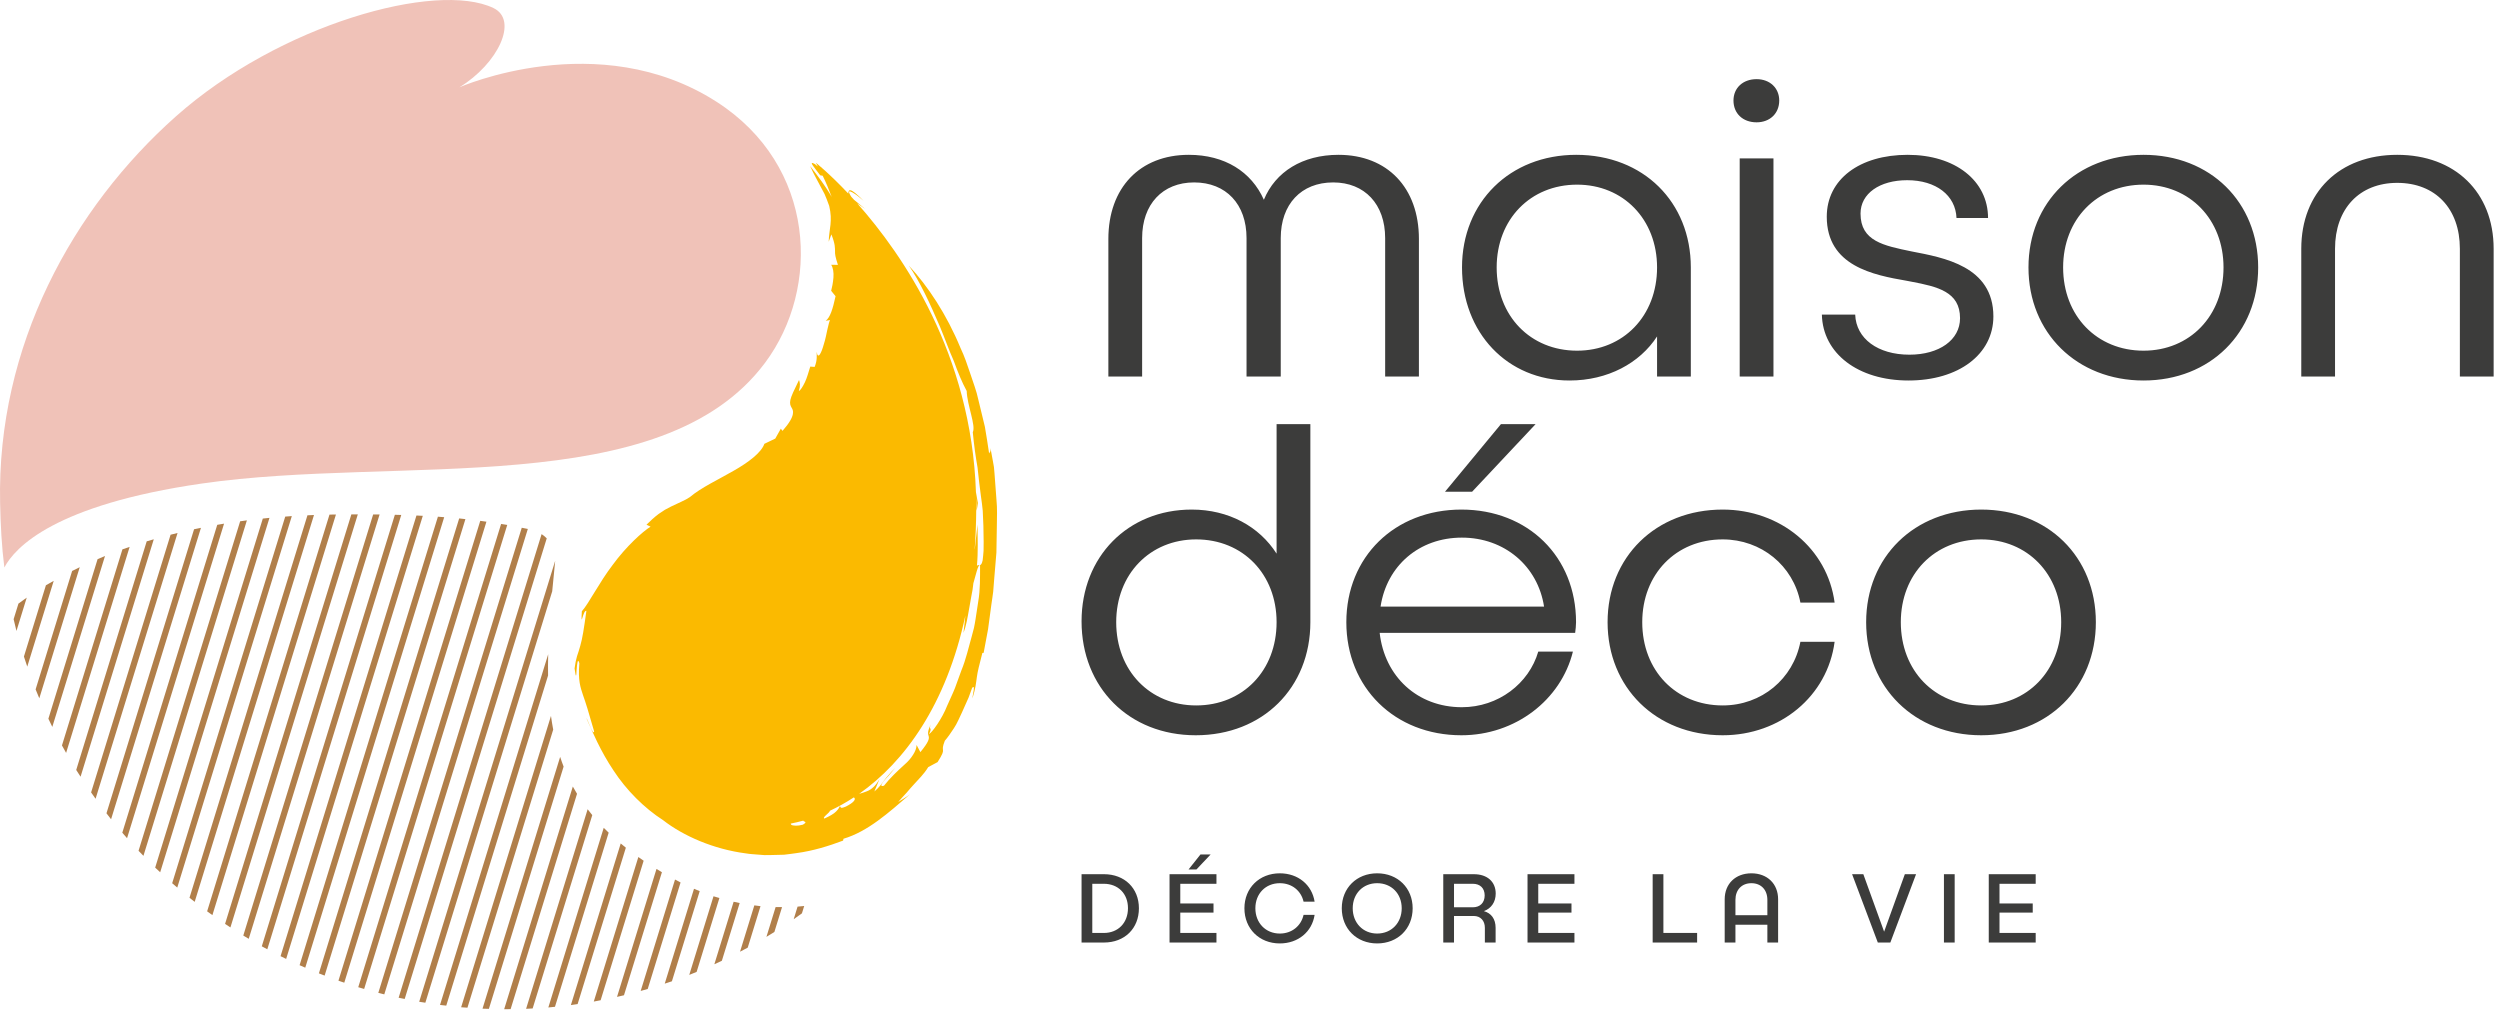
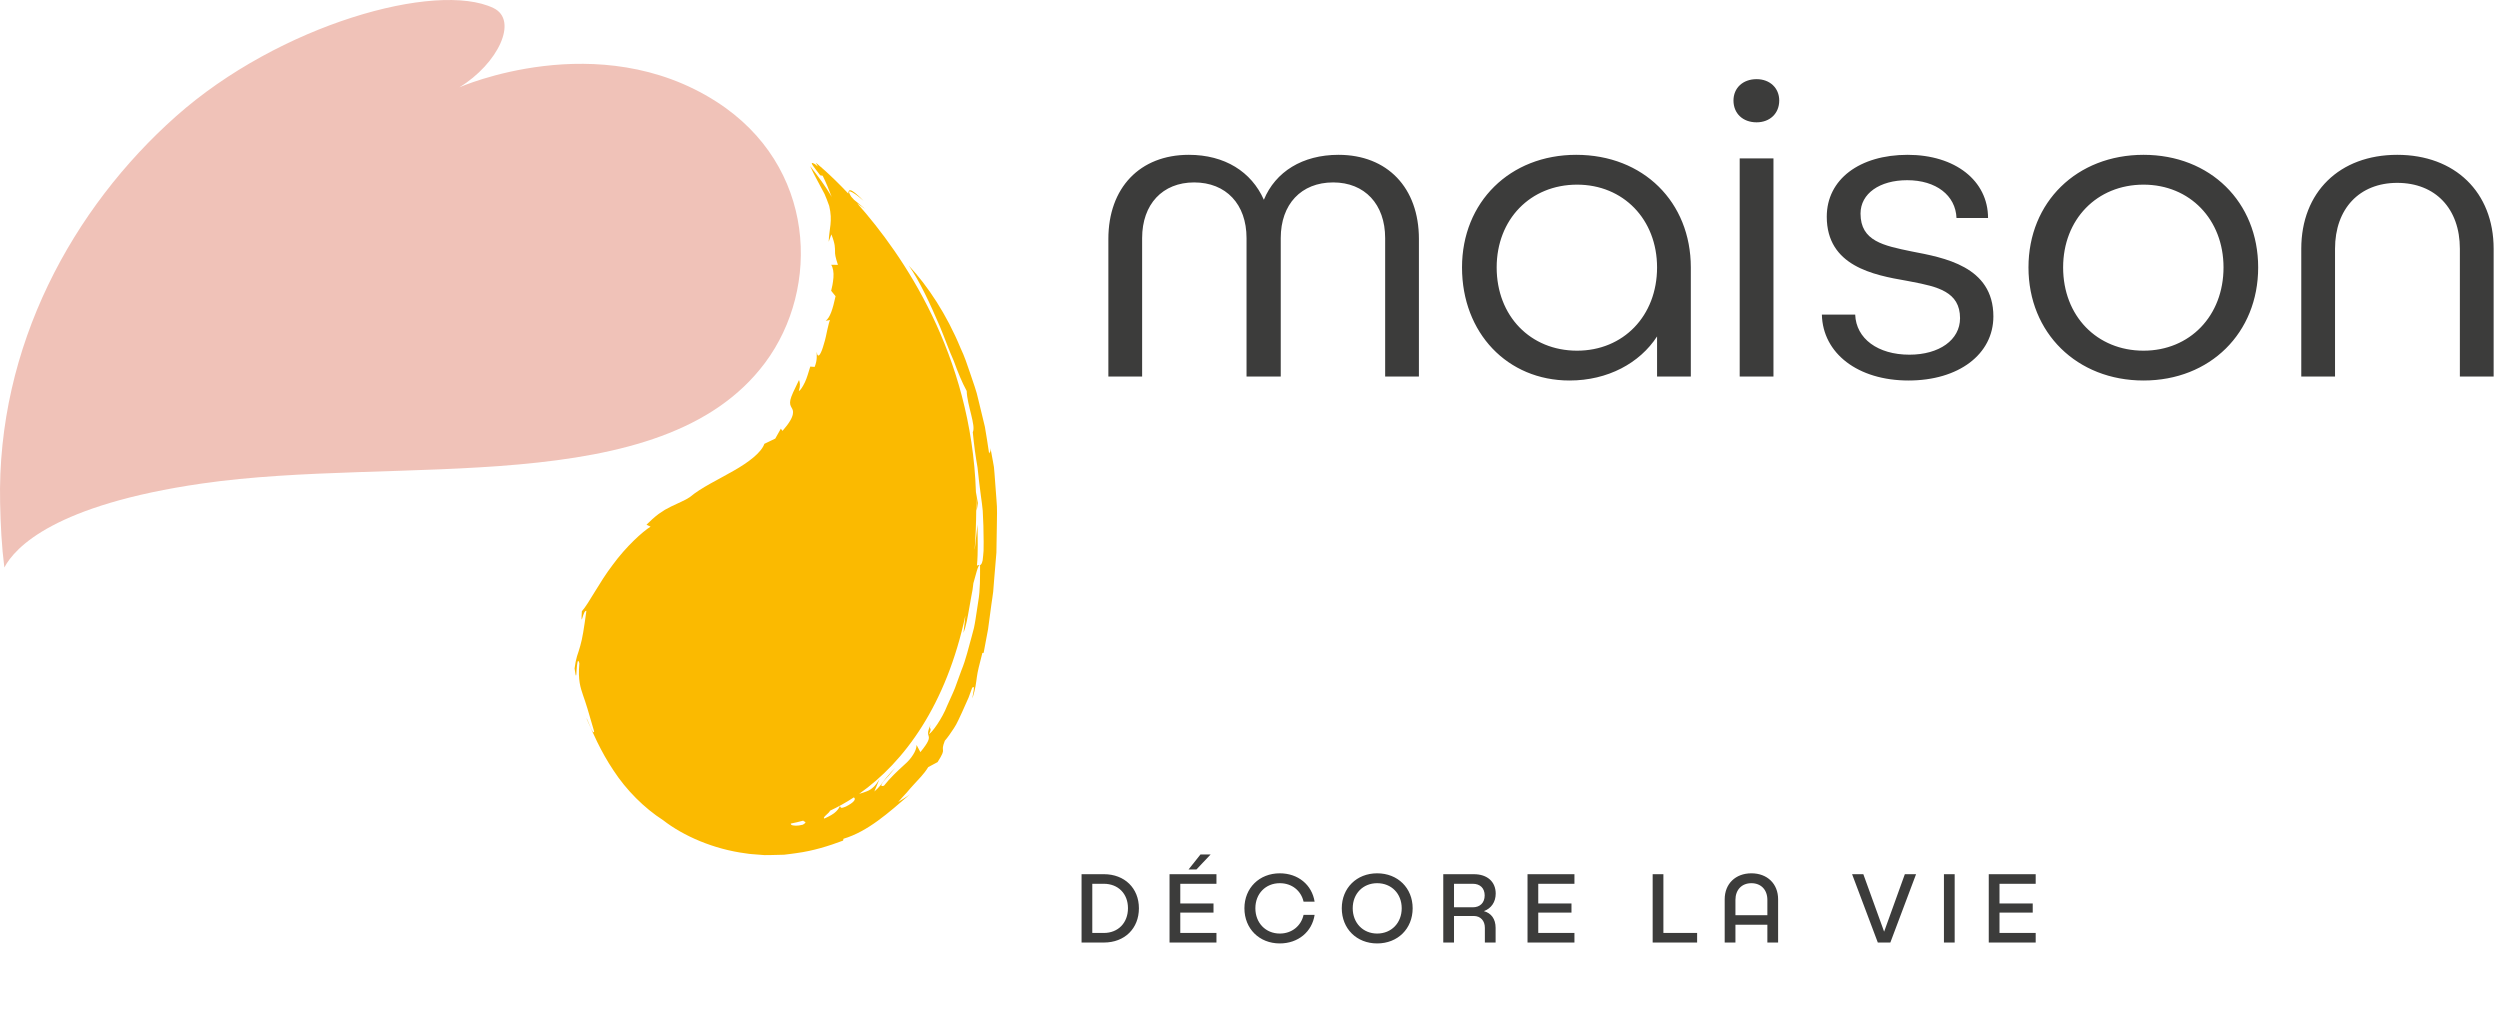
<svg xmlns="http://www.w3.org/2000/svg" width="228" height="93" viewBox="0 0 228 93" fill="none">
  <path fill-rule="evenodd" clip-rule="evenodd" d="M143.749 14.12C149.867 14.12 154.203 18.423 154.203 24.391V34.337H151.124V30.683C149.544 33.119 146.626 34.702 143.141 34.702C137.469 34.702 133.336 30.358 133.336 24.391C133.336 18.423 137.712 14.12 143.749 14.12ZM173.976 14.12C178.311 14.12 181.31 16.474 181.31 19.884H178.433C178.352 17.814 176.568 16.434 173.935 16.434C171.423 16.434 169.68 17.651 169.68 19.479C169.68 21.995 171.787 22.401 174.341 22.93C177.258 23.497 181.796 24.268 181.796 28.856C181.796 32.307 178.635 34.702 174.057 34.702C169.437 34.702 166.237 32.226 166.155 28.694H169.194C169.275 30.886 171.261 32.347 174.138 32.347C176.852 32.347 178.756 31.008 178.756 29.019C178.756 26.603 176.697 26.143 174.317 25.689L174.036 25.635C173.989 25.626 173.942 25.617 173.895 25.608C170.856 25.081 166.601 24.268 166.601 19.763C166.601 16.352 169.599 14.12 173.976 14.12ZM195.491 14.12C201.569 14.12 205.945 18.423 205.945 24.391C205.945 30.358 201.569 34.702 195.491 34.702C189.413 34.702 184.997 30.358 184.997 24.391C184.997 18.423 189.413 14.12 195.491 14.12ZM122.071 14.12C126.529 14.12 129.405 17.124 129.405 21.793V34.337H126.326V21.711C126.326 18.626 124.462 16.637 121.585 16.637C118.668 16.637 116.804 18.626 116.804 21.711V34.337H113.684V21.711C113.684 18.626 111.82 16.637 108.903 16.637C106.026 16.637 104.162 18.626 104.162 21.711V34.337H101.083V21.793C101.083 17.124 103.96 14.12 108.417 14.12C111.699 14.12 114.13 15.662 115.264 18.22C116.318 15.662 118.79 14.12 122.071 14.12ZM161.74 14.444V34.337H158.66V14.444H161.74ZM218.627 14.12C223.895 14.12 227.42 17.53 227.42 22.686V34.337H224.34V22.686C224.34 19.032 222.112 16.677 218.627 16.677C215.183 16.677 212.955 19.032 212.955 22.686V34.337H209.876V22.686C209.876 17.53 213.36 14.12 218.627 14.12ZM143.83 16.84C139.575 16.84 136.496 20.006 136.496 24.391C136.496 28.816 139.575 31.982 143.83 31.982C148.044 31.982 151.124 28.816 151.124 24.391C151.124 20.006 148.044 16.84 143.83 16.84ZM195.491 16.84C191.237 16.84 188.157 20.006 188.157 24.391C188.157 28.816 191.237 31.982 195.491 31.982C199.705 31.982 202.785 28.816 202.785 24.391C202.785 20.006 199.705 16.84 195.491 16.84ZM160.2 7.219C161.415 7.219 162.266 8.03 162.266 9.167C162.266 10.345 161.415 11.156 160.2 11.156C158.943 11.156 158.093 10.345 158.093 9.167C158.093 8.03 158.943 7.219 160.2 7.219Z" fill="#3C3C3B" />
-   <path fill-rule="evenodd" clip-rule="evenodd" d="M119.505 38.679V56.744C119.505 62.712 115.169 67.056 109.051 67.056C102.973 67.056 98.638 62.712 98.638 56.663C98.638 50.777 102.851 46.473 108.686 46.473C112.05 46.473 114.845 48.016 116.425 50.493V38.679H119.505ZM133.281 46.473C139.359 46.473 143.735 50.777 143.735 56.744C143.735 57.069 143.695 57.394 143.654 57.718H125.826C126.271 61.697 129.269 64.498 133.321 64.498C136.644 64.498 139.44 62.346 140.291 59.424H143.451C142.357 63.849 138.183 67.056 133.281 67.056C127.203 67.056 122.786 62.712 122.786 56.744C122.786 50.777 127.203 46.473 133.281 46.473ZM157.107 46.473C162.374 46.473 166.669 50.046 167.317 54.958H164.197C163.549 51.589 160.631 49.193 157.107 49.193C152.852 49.193 149.773 52.36 149.773 56.744C149.773 61.169 152.852 64.336 157.107 64.336C160.672 64.336 163.549 61.9 164.197 58.53H167.317C166.669 63.483 162.374 67.056 157.107 67.056C151.028 67.056 146.612 62.712 146.612 56.744C146.612 50.777 151.028 46.473 157.107 46.473ZM180.688 46.473C186.766 46.473 191.142 50.777 191.142 56.744C191.142 62.712 186.766 67.056 180.688 67.056C174.61 67.056 170.193 62.712 170.193 56.744C170.193 50.777 174.61 46.473 180.688 46.473ZM109.091 49.193C104.877 49.193 101.798 52.36 101.798 56.744C101.798 61.169 104.877 64.336 109.091 64.336C113.346 64.336 116.425 61.169 116.425 56.744C116.425 52.36 113.346 49.193 109.091 49.193ZM180.688 49.193C176.434 49.193 173.354 52.36 173.354 56.744C173.354 61.169 176.434 64.336 180.688 64.336C184.901 64.336 187.981 61.169 187.981 56.744C187.981 52.36 184.901 49.193 180.688 49.193ZM133.321 49.031C129.432 49.031 126.474 51.589 125.907 55.323H140.818C140.25 51.629 137.211 49.031 133.321 49.031ZM140.048 38.679L134.253 44.849H131.782L136.887 38.679H140.048Z" fill="#3C3C3B" />
  <path fill-rule="evenodd" clip-rule="evenodd" d="M116.719 79.646C118.391 79.646 119.65 80.7 119.892 82.231H118.885C118.661 81.241 117.833 80.547 116.719 80.547C115.424 80.547 114.49 81.502 114.49 82.834C114.49 84.167 115.424 85.14 116.719 85.14C117.825 85.14 118.661 84.437 118.885 83.438H119.892C119.659 84.978 118.391 86.041 116.719 86.041C114.849 86.041 113.491 84.699 113.491 82.834C113.491 80.988 114.849 79.646 116.719 79.646ZM125.597 79.646C127.477 79.646 128.834 80.988 128.834 82.834C128.834 84.699 127.477 86.041 125.597 86.041C123.728 86.041 122.37 84.699 122.37 82.834C122.37 80.988 123.728 79.646 125.597 79.646ZM100.678 79.726C102.566 79.726 103.869 81.006 103.869 82.834C103.869 84.68 102.566 85.959 100.678 85.959H98.638V79.726H100.678ZM110.941 79.726V80.601H107.642V82.393H110.672V83.231H107.642V85.086H110.941V85.959H106.662V79.726H110.941ZM134.422 79.727C135.636 79.727 136.408 80.412 136.408 81.493C136.408 82.267 136.004 82.844 135.33 83.096C135.995 83.276 136.4 83.798 136.4 84.626V85.96H135.42V84.617C135.42 83.978 135.033 83.537 134.404 83.537H132.606V85.96H131.626V79.727H134.422ZM143.589 79.727V80.601H140.289V82.393H143.319V83.231H140.289V85.086H143.589V85.959H139.31V79.727H143.589ZM151.702 79.727V85.086H154.777V85.96H150.723V79.727H151.702ZM159.728 79.646C161.175 79.646 162.164 80.601 162.164 82.015V85.96H161.184V84.338H158.272V85.96H157.292V82.015C157.292 80.601 158.281 79.646 159.728 79.646ZM169.936 79.727L171.832 84.969L173.721 79.727H174.745L172.399 85.96H171.257L168.911 79.727H169.936ZM178.266 79.726V85.959H177.287V79.726H178.266ZM185.655 79.727V80.601H182.355V82.393H185.385V83.231H182.355V85.086H185.655V85.959H181.375V79.727H185.655ZM125.597 80.547C124.303 80.547 123.368 81.501 123.368 82.834C123.368 84.167 124.303 85.14 125.597 85.14C126.901 85.14 127.836 84.167 127.836 82.834C127.836 81.501 126.901 80.547 125.597 80.547ZM100.669 80.601H99.617V85.086H100.669C101.972 85.086 102.871 84.167 102.871 82.825C102.871 81.501 101.972 80.601 100.669 80.601ZM159.728 80.547C158.847 80.547 158.272 81.15 158.272 82.069V83.465H161.184V82.069C161.184 81.15 160.609 80.547 159.728 80.547ZM134.323 80.601H132.606V82.745H134.323C134.989 82.745 135.402 82.321 135.402 81.663C135.402 81.006 134.989 80.601 134.323 80.601ZM110.411 77.925L109.116 79.294H108.397L109.485 77.925H110.411Z" fill="#3C3C3B" />
  <path fill-rule="evenodd" clip-rule="evenodd" d="M0.01 45.863C0.053 47.86 0.151 49.824 0.397 51.755C1.37 49.91 4.99 46.037 18.417 44.097C36.421 41.495 60.349 45.734 69.781 33.077C74.855 26.268 74.453 15.126 65.344 9.279C54.562 2.358 41.896 7.963 41.896 7.963C45.417 5.816 47.315 1.84 45 0.732C39.815 -1.75 25.493 2.215 16.037 10.619C6.662 18.95 -0.301 31.535 0.01 45.863Z" fill="#F0C2B8" />
  <path fill-rule="evenodd" clip-rule="evenodd" d="M89.213 54.875C89.138 55.413 89.056 55.945 88.969 56.474C88.922 56.738 88.887 57.003 88.826 57.264L88.621 58.041C88.328 59.073 88.099 60.127 87.673 61.158C87.483 61.681 87.289 62.211 87.093 62.752C86.882 63.288 86.616 63.815 86.378 64.37C85.943 65.507 84.971 66.865 84.728 66.939C85.085 66.228 84.64 66.652 84.897 66.054C84.526 66.816 84.649 66.949 84.698 67.146C84.746 67.343 84.741 67.623 83.938 68.594L83.591 67.94C83.588 68.238 83.464 68.536 83.271 68.838C83.081 69.143 82.82 69.45 82.493 69.731C81.855 70.31 81.173 70.948 80.62 71.656C80.292 71.764 80.326 71.594 80.559 71.29C80.676 71.138 80.844 70.951 81.043 70.748C81.223 70.525 81.431 70.28 81.654 70.034C81.376 70.289 81.18 70.504 81.028 70.696C80.862 70.874 80.737 71.03 80.625 71.183C80.398 71.491 80.204 71.788 79.741 72.186L80.23 70.997C79.925 71.605 79.503 72.014 79.007 72.186C78.781 72.278 78.56 72.342 78.353 72.398C82.491 69.493 86.306 64.277 88.043 56.131C87.981 56.706 87.933 57.244 87.868 57.712C88.12 57.081 88.238 56.331 88.377 55.557C88.446 55.17 88.516 54.775 88.586 54.379L88.697 53.786L88.772 53.191C88.978 52.516 89.195 51.444 89.382 51.534C89.379 52.687 89.401 53.804 89.213 54.875ZM77.144 73.559C76.506 73.833 76.746 73.533 76.567 73.54C76.562 73.623 76.466 73.792 76.252 74.007C76.04 74.225 75.677 74.428 75.189 74.651C74.951 74.554 75.651 74.15 75.695 73.937C76.421 73.598 77.149 73.194 77.869 72.721C77.907 72.751 77.942 72.782 77.954 72.828C77.985 72.953 77.864 73.194 77.144 73.559ZM73.221 75.211C72.695 75.354 72.388 75.293 72.246 75.26C72.148 75.226 72.119 75.173 72.12 75.109C72.498 75.037 72.88 74.945 73.268 74.839C73.225 74.956 73.75 74.903 73.221 75.211ZM90.878 45.583C90.818 44.778 90.758 43.977 90.699 43.184L90.647 42.594L90.544 42.012C90.472 41.627 90.402 41.245 90.331 40.865C90.365 41.281 90.266 41.187 90.207 41.356C90.079 40.558 89.973 39.741 89.822 38.924C89.626 38.115 89.429 37.299 89.231 36.479C89.061 35.653 88.746 34.865 88.488 34.068C88.221 33.272 87.956 32.481 87.599 31.738C86.346 28.693 84.608 26.068 82.888 24.226C83.862 25.62 84.831 27.706 85.731 29.806C86.172 30.861 86.545 31.944 86.989 32.927C87.354 33.938 87.734 34.873 88.163 35.657C88.203 36.968 89.019 38.821 88.718 39.417C88.835 40.646 88.983 41.682 89.15 42.626C89.253 43.575 89.346 44.433 89.466 45.289C89.518 45.717 89.595 46.147 89.626 46.584C89.645 47.023 89.665 47.471 89.685 47.939C89.7 48.408 89.709 48.899 89.709 49.422C89.706 49.684 89.704 49.953 89.701 50.233C89.685 50.51 89.65 50.797 89.619 51.096C89.469 51.77 89.309 51.419 89.097 51.595C89.212 50.345 89.16 49.09 89.149 47.841L88.898 50.109C88.896 50.093 88.894 50.073 88.892 50.056C88.977 48.889 89.026 47.679 89.033 46.42C89.035 46.044 89.021 45.678 89.013 45.309C89.038 45.73 89.063 46.15 89.069 46.571C89.127 46.34 89.143 46.107 89.182 45.874L89.005 44.882C88.587 32.315 82.361 23.252 78.174 18.541C78.417 18.712 78.658 18.885 78.904 19.057L77.887 18.22C77.804 18.128 77.725 18.043 77.644 17.955C76.902 16.821 78.309 17.898 78.763 18.317C77.412 16.953 77.41 17.339 77.359 17.648C75.624 15.805 74.403 14.84 74.403 14.84C74.468 14.953 74.523 15.073 74.586 15.188C74.494 15.112 74.404 15.032 74.311 14.958C73.655 14.602 74.314 15.324 74.804 15.989L75.029 16.027C75.336 16.654 75.607 17.303 75.853 17.966C75.318 17.015 74.563 16.019 73.88 15.143C74.281 16.026 74.566 16.471 74.8 16.945C74.925 17.179 75.049 17.412 75.198 17.692C75.327 17.981 75.462 18.328 75.624 18.78C75.957 20.192 75.618 20.826 75.576 22.05L75.821 21.376C76.185 22.279 76.145 22.628 76.154 22.907C76.148 23.192 76.177 23.414 76.418 24.156L75.803 24.148C75.973 24.395 76.049 24.856 76.009 25.321C75.972 25.787 75.876 26.251 75.802 26.518L76.203 27.016C75.944 28.205 75.709 28.952 75.304 29.255L75.7 29.192C75.636 29.296 75.554 29.626 75.46 30.038C75.37 30.451 75.279 30.949 75.138 31.375C74.9 32.243 74.59 32.829 74.483 32.091C74.468 32.428 74.563 32.778 74.298 33.462L73.897 33.433C73.742 33.922 73.601 34.459 73.405 34.867C73.206 35.274 73.016 35.583 72.855 35.664C73.017 35.124 72.946 34.887 72.871 34.656C72.408 35.602 72.16 36.12 72.082 36.473C72.007 36.826 72.094 37.003 72.181 37.156C72.27 37.313 72.371 37.46 72.308 37.769C72.255 38.082 72.019 38.553 71.365 39.298L71.212 39.095L70.705 39.999L69.71 40.477C69.441 41.264 68.291 42.15 66.91 42.932C65.537 43.727 63.948 44.462 62.913 45.337C62.48 45.636 61.903 45.847 61.201 46.196C61.025 46.286 60.843 46.376 60.652 46.486C60.46 46.607 60.261 46.737 60.057 46.879C59.688 47.16 59.333 47.479 58.959 47.853L59.331 48.032C58.606 48.48 57.106 49.837 55.891 51.499C54.64 53.132 53.711 55.026 53.064 55.749C52.962 57.507 53.165 55.584 53.478 55.714C53.251 57.368 53.118 58.223 52.92 58.901C52.83 59.239 52.726 59.53 52.623 59.85C52.531 60.169 52.457 60.517 52.402 60.965C52.543 62.008 52.562 61.602 52.584 61.084C52.629 60.564 52.69 59.935 52.837 60.489C52.7 62.064 52.943 62.702 53.17 63.394C53.42 64.089 53.658 64.856 54.184 66.697C54.15 66.915 54.026 66.697 53.876 66.38C53.728 66.064 53.594 65.638 53.464 65.467C54.021 66.728 54.776 68.521 55.959 70.276C57.109 72.044 58.756 73.699 60.471 74.798C62.307 76.229 65.064 77.449 68.043 77.832C68.415 77.899 68.787 77.905 69.163 77.942L69.726 77.986L70.316 77.98L71.503 77.951C71.889 77.912 72.269 77.853 72.65 77.802C74.178 77.596 75.594 77.151 76.89 76.663L76.926 76.495C79.16 75.826 81.031 74.127 82.994 72.438C82.657 72.699 82.27 72.912 81.912 73.145C82.188 72.817 82.455 72.55 82.688 72.289C82.912 72.019 83.128 71.778 83.345 71.541C83.769 71.062 84.245 70.632 84.655 69.96L85.508 69.504C85.972 68.776 86.019 68.579 86.001 68.412C85.989 68.249 85.94 68.13 86.169 67.555C86.423 67.264 86.706 66.864 86.994 66.418C87.293 65.977 87.498 65.449 87.736 64.964C87.956 64.471 88.165 64.001 88.338 63.612C88.482 63.216 88.596 62.905 88.657 62.737C89.006 62.342 88.68 63.412 88.691 63.684C88.982 62.747 89.016 62.275 89.088 61.761C89.155 61.245 89.298 60.694 89.592 59.549L89.707 59.542C89.839 58.842 89.973 58.122 90.111 57.386C90.211 56.647 90.312 55.892 90.415 55.123C90.467 54.74 90.534 54.355 90.579 53.966C90.61 53.577 90.641 53.184 90.672 52.789C90.737 52.002 90.804 51.206 90.872 50.404C90.885 49.605 90.898 48.801 90.912 47.997C90.92 47.193 90.96 46.394 90.878 45.583Z" fill="#FBBA00" />
-   <path fill-rule="evenodd" clip-rule="evenodd" d="M52.242 71.731C52.365 71.955 52.491 72.176 52.625 72.394L46.569 92.032C46.425 92.034 46.283 92.041 46.14 92.041L45.98 92.038L52.242 71.731ZM51.086 69.028C51.184 69.327 51.287 69.623 51.401 69.914L44.587 92.007C44.394 92.001 44.198 92 44.005 91.991L51.086 69.028ZM53.593 73.803C53.73 73.983 53.87 74.162 54.015 74.338L48.578 91.971C48.379 91.981 48.18 91.996 47.98 92.003L53.593 73.803ZM50.249 65.292C50.306 65.713 50.374 66.13 50.452 66.541L42.631 91.901C42.44 91.886 42.246 91.88 42.055 91.863L50.249 65.292ZM55.06 75.496C55.206 75.645 55.358 75.792 55.511 75.939L50.614 91.819C50.411 91.839 50.211 91.864 50.008 91.881L55.06 75.496ZM49.995 59.664C49.979 60.317 49.973 60.964 49.984 61.604L40.699 91.714C40.51 91.691 40.319 91.675 40.13 91.651L49.995 59.664ZM56.609 76.924C56.763 77.053 56.919 77.182 57.078 77.309L52.679 91.571C52.474 91.601 52.27 91.636 52.064 91.663L56.609 76.924ZM50.629 51.159C50.627 51.173 50.63 51.19 50.628 51.204C50.537 52.112 50.447 53.02 50.362 53.926L38.792 91.448C38.604 91.418 38.416 91.393 38.231 91.361L50.629 51.159ZM58.217 78.16C58.377 78.274 58.536 78.388 58.701 78.499L54.777 91.223C54.568 91.263 54.362 91.305 54.153 91.342L58.217 78.16ZM49.394 48.711C49.569 48.828 49.728 48.955 49.862 49.098L36.908 91.105C36.724 91.068 36.538 91.034 36.355 90.994L49.394 48.711ZM59.872 79.247C60.036 79.348 60.199 79.448 60.367 79.547L56.907 90.767C56.696 90.817 56.485 90.867 56.273 90.915L59.872 79.247ZM47.584 48.131C47.768 48.168 47.952 48.199 48.138 48.239L35.047 90.686C34.866 90.641 34.683 90.598 34.501 90.552L47.584 48.131ZM61.563 80.213C61.731 80.303 61.897 80.393 62.068 80.481L59.072 90.195C58.859 90.257 58.644 90.315 58.43 90.374L61.563 80.213ZM45.701 47.784C45.888 47.815 46.074 47.84 46.261 47.873L33.21 90.192C33.031 90.139 32.85 90.088 32.672 90.033L45.701 47.784ZM63.293 81.056C63.465 81.132 63.64 81.202 63.813 81.273L61.278 89.494C61.062 89.569 60.842 89.636 60.624 89.709L63.293 81.056ZM43.799 47.501C43.987 47.525 44.175 47.553 44.362 47.579L31.398 89.621C31.22 89.561 31.042 89.502 30.866 89.44L43.799 47.501ZM41.877 47.28C42.066 47.299 42.256 47.325 42.445 47.345L29.607 88.974C29.432 88.907 29.257 88.84 29.082 88.77L41.877 47.28ZM65.072 81.74C65.25 81.798 65.431 81.845 65.61 81.898L63.533 88.636C63.308 88.727 63.086 88.823 62.86 88.911L65.072 81.74ZM39.937 47.122C40.128 47.135 40.319 47.153 40.51 47.169L27.84 88.252C27.667 88.177 27.495 88.102 27.323 88.026L39.937 47.122ZM66.907 82.239C67.09 82.281 67.273 82.32 67.458 82.357L65.834 87.622C65.607 87.73 65.378 87.835 65.149 87.94L66.907 82.239ZM37.98 47.014C38.174 47.022 38.366 47.034 38.559 47.043L26.097 87.454C25.926 87.371 25.756 87.288 25.587 87.203L37.98 47.014ZM68.795 82.569C68.984 82.592 69.169 82.624 69.359 82.643L68.193 86.424C67.961 86.551 67.726 86.672 67.491 86.796L68.795 82.569ZM36.011 46.948C36.206 46.953 36.401 46.958 36.594 46.964L24.378 86.576C24.21 86.487 24.042 86.395 23.875 86.303L36.011 46.948ZM34.031 46.918C34.227 46.919 34.424 46.919 34.618 46.922L22.684 85.62C22.518 85.522 22.352 85.423 22.188 85.322L34.031 46.918ZM70.737 82.723C70.931 82.728 71.126 82.728 71.323 82.728L70.624 84.994C70.383 85.145 70.142 85.296 69.898 85.443L70.737 82.723ZM32.632 46.91L21.014 84.582C20.851 84.475 20.688 84.368 20.526 84.26L32.043 46.914C32.237 46.913 32.438 46.911 32.632 46.91ZM73.343 82.627L73.136 83.297C72.887 83.477 72.637 83.657 72.384 83.834L72.738 82.684C72.938 82.671 73.141 82.646 73.343 82.627ZM30.638 46.924L19.371 83.459C19.21 83.344 19.05 83.229 18.89 83.113L30.048 46.934C30.162 46.932 30.277 46.927 30.391 46.925C30.475 46.924 30.555 46.925 30.638 46.924ZM28.635 46.969L17.755 82.249C17.597 82.125 17.438 82.003 17.282 81.878L28.039 46.995C28.237 46.986 28.437 46.975 28.635 46.969ZM26.614 47.068L16.166 80.947C16.012 80.815 15.855 80.684 15.702 80.55L26.013 47.114C26.213 47.099 26.415 47.08 26.614 47.068ZM24.576 47.229L14.609 79.55C14.457 79.407 14.302 79.269 14.152 79.126L23.968 47.294C24.171 47.273 24.373 47.247 24.576 47.229ZM22.516 47.457L13.082 78.051C12.932 77.898 12.781 77.748 12.635 77.594L21.902 47.542C22.107 47.514 22.311 47.483 22.516 47.457ZM20.434 47.757L11.587 76.443C11.441 76.279 11.297 76.111 11.154 75.943L19.813 47.864C20.02 47.828 20.226 47.79 20.434 47.757ZM18.327 48.138L10.13 74.717C9.987 74.538 9.851 74.353 9.71 74.172L17.699 48.268C17.908 48.224 18.117 48.18 18.327 48.138ZM16.193 48.609L8.717 72.847C8.579 72.656 8.444 72.462 8.309 72.268L15.557 48.766C15.768 48.712 15.98 48.66 16.193 48.609ZM14.025 49.183L7.348 70.835C7.216 70.63 7.08 70.426 6.951 70.219L13.38 49.369C13.594 49.304 13.81 49.245 14.025 49.183ZM11.823 49.876L6.029 68.664C5.9 68.439 5.775 68.212 5.651 67.984L11.166 50.1C11.383 50.022 11.603 49.951 11.823 49.876ZM9.577 50.706L4.77 66.293C4.649 66.046 4.531 65.796 4.413 65.547L8.9 50.995C9.126 50.899 9.349 50.798 9.577 50.706ZM7.272 51.729L3.584 63.685C3.471 63.415 3.356 63.146 3.248 62.872L6.579 52.072C6.809 51.956 7.039 51.84 7.272 51.729ZM4.899 52.973L2.486 60.797C2.381 60.492 2.281 60.185 2.182 59.877L4.187 53.377C4.421 53.237 4.662 53.108 4.899 52.973ZM2.438 54.503L1.501 57.543C1.408 57.189 1.328 56.829 1.243 56.471L1.683 55.047C1.934 54.864 2.182 54.678 2.438 54.503Z" fill="#B17F4A" />
</svg>